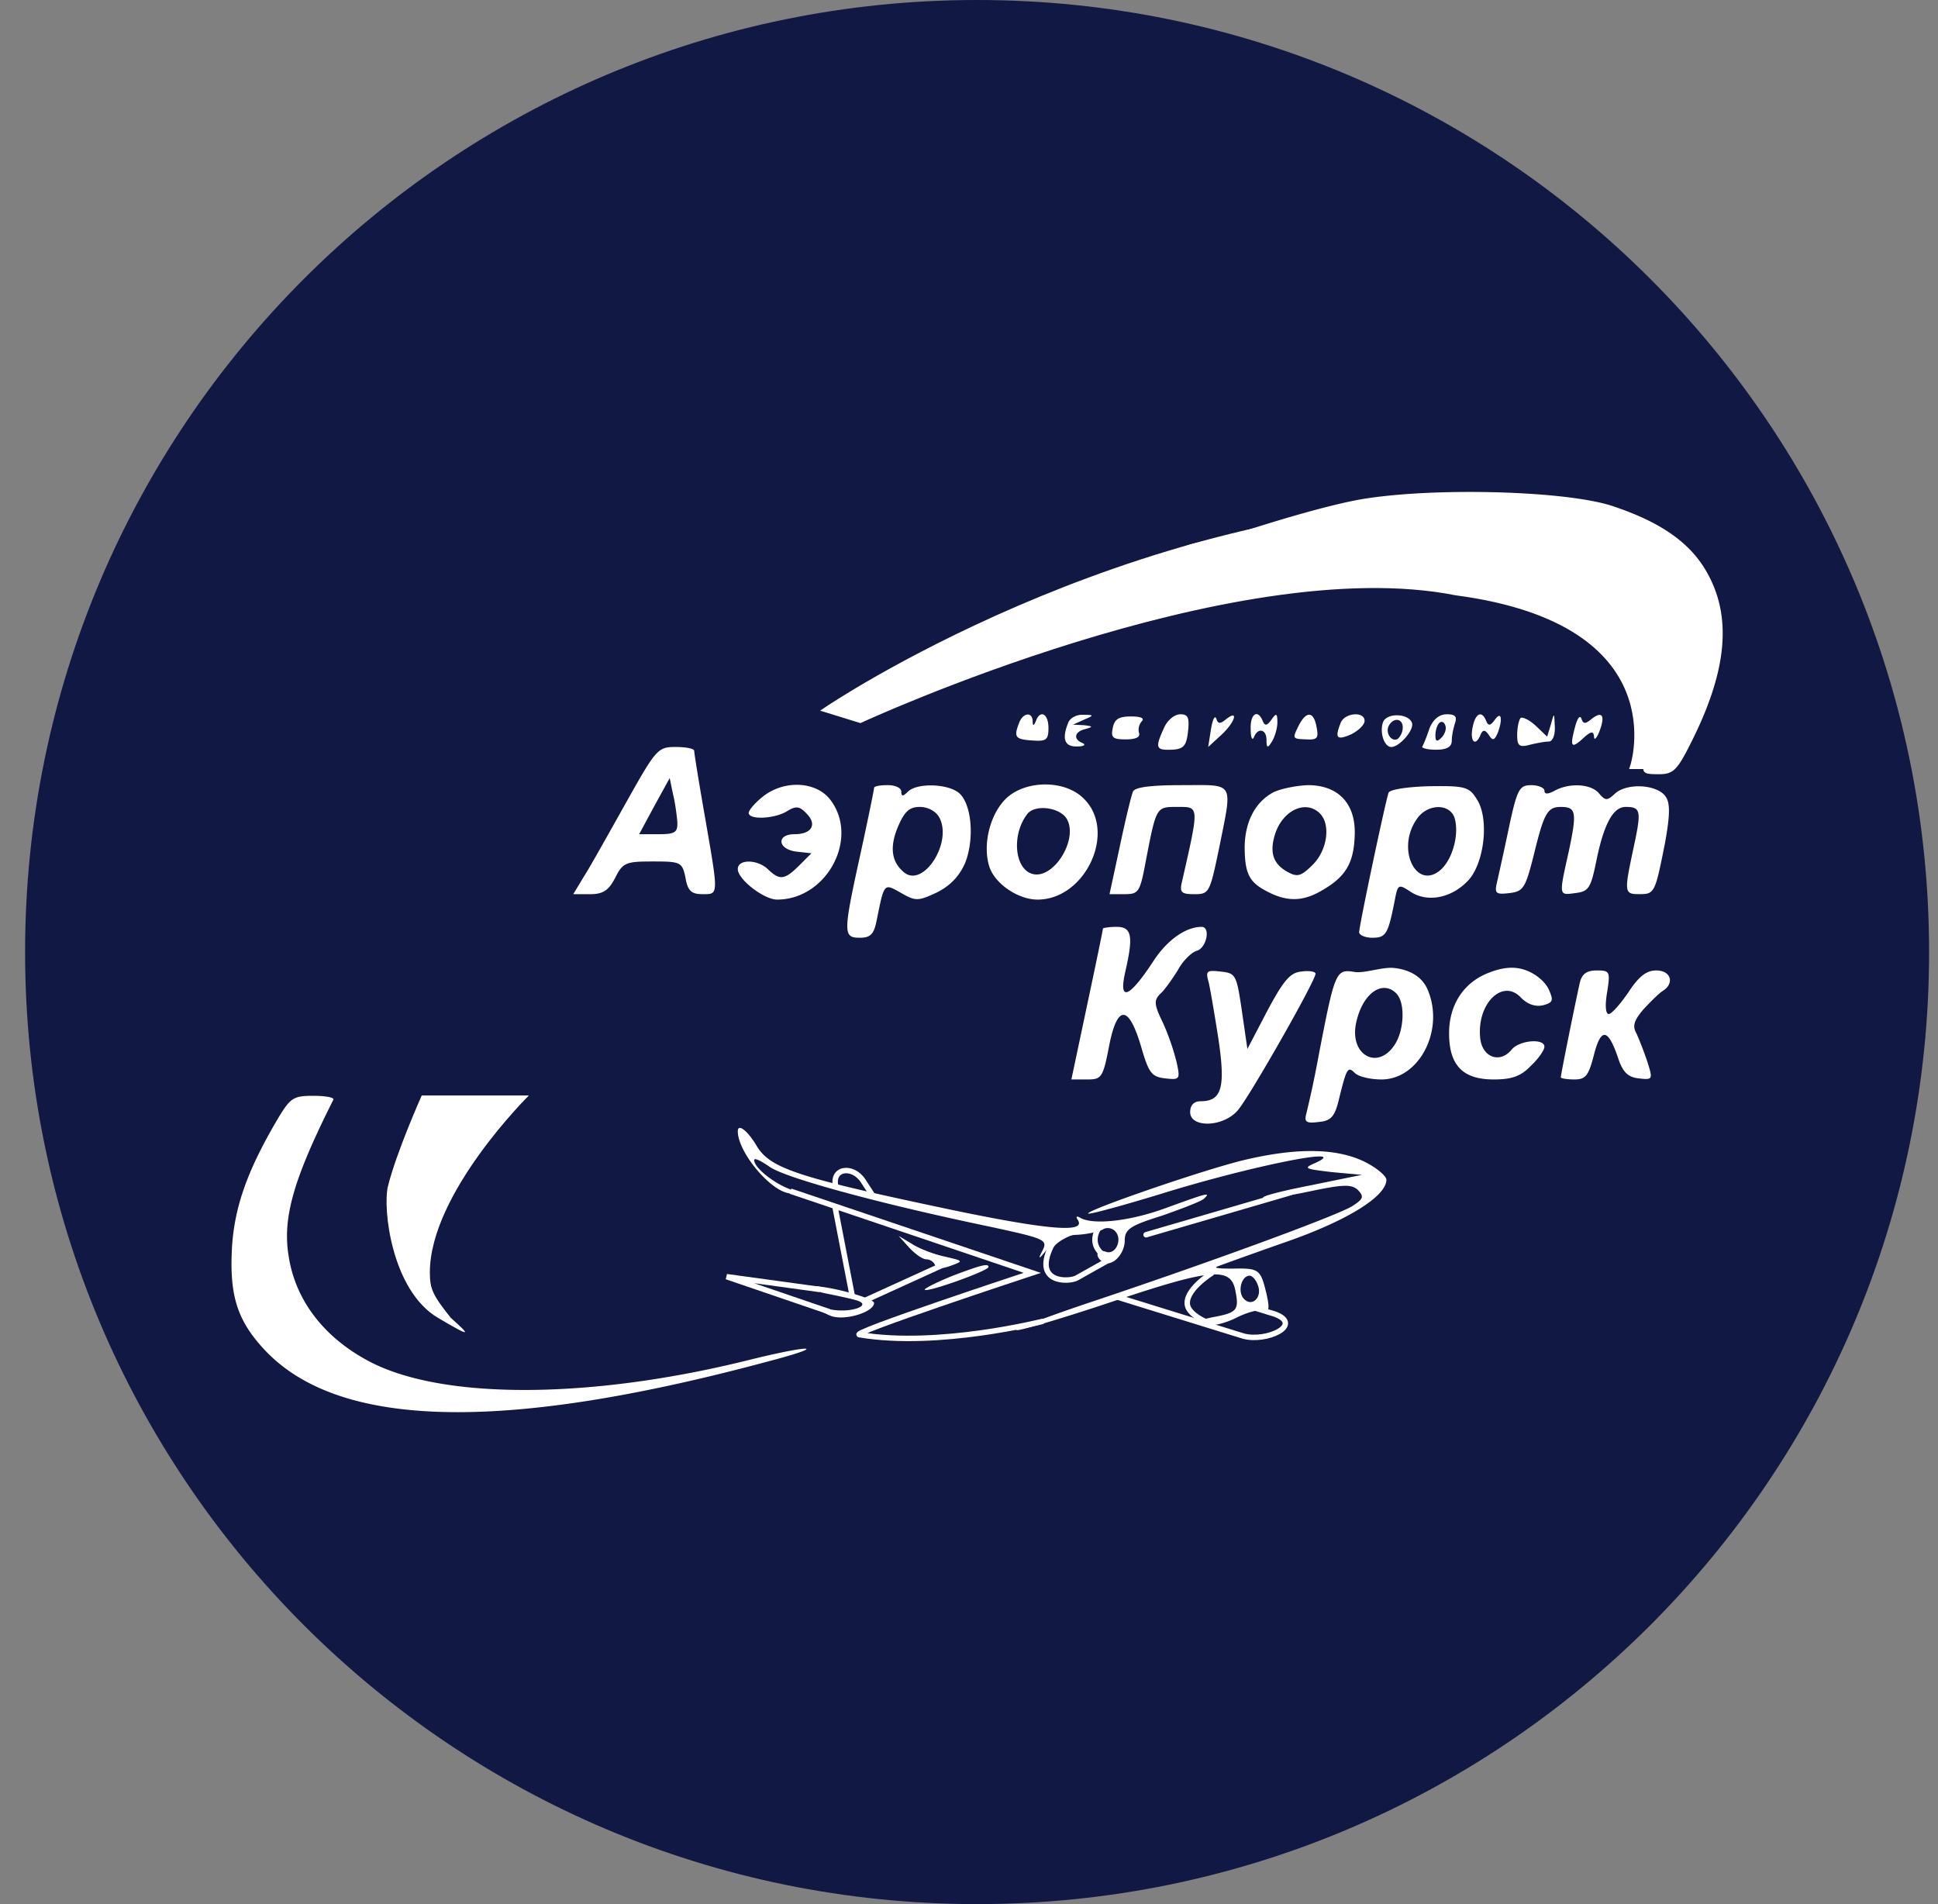
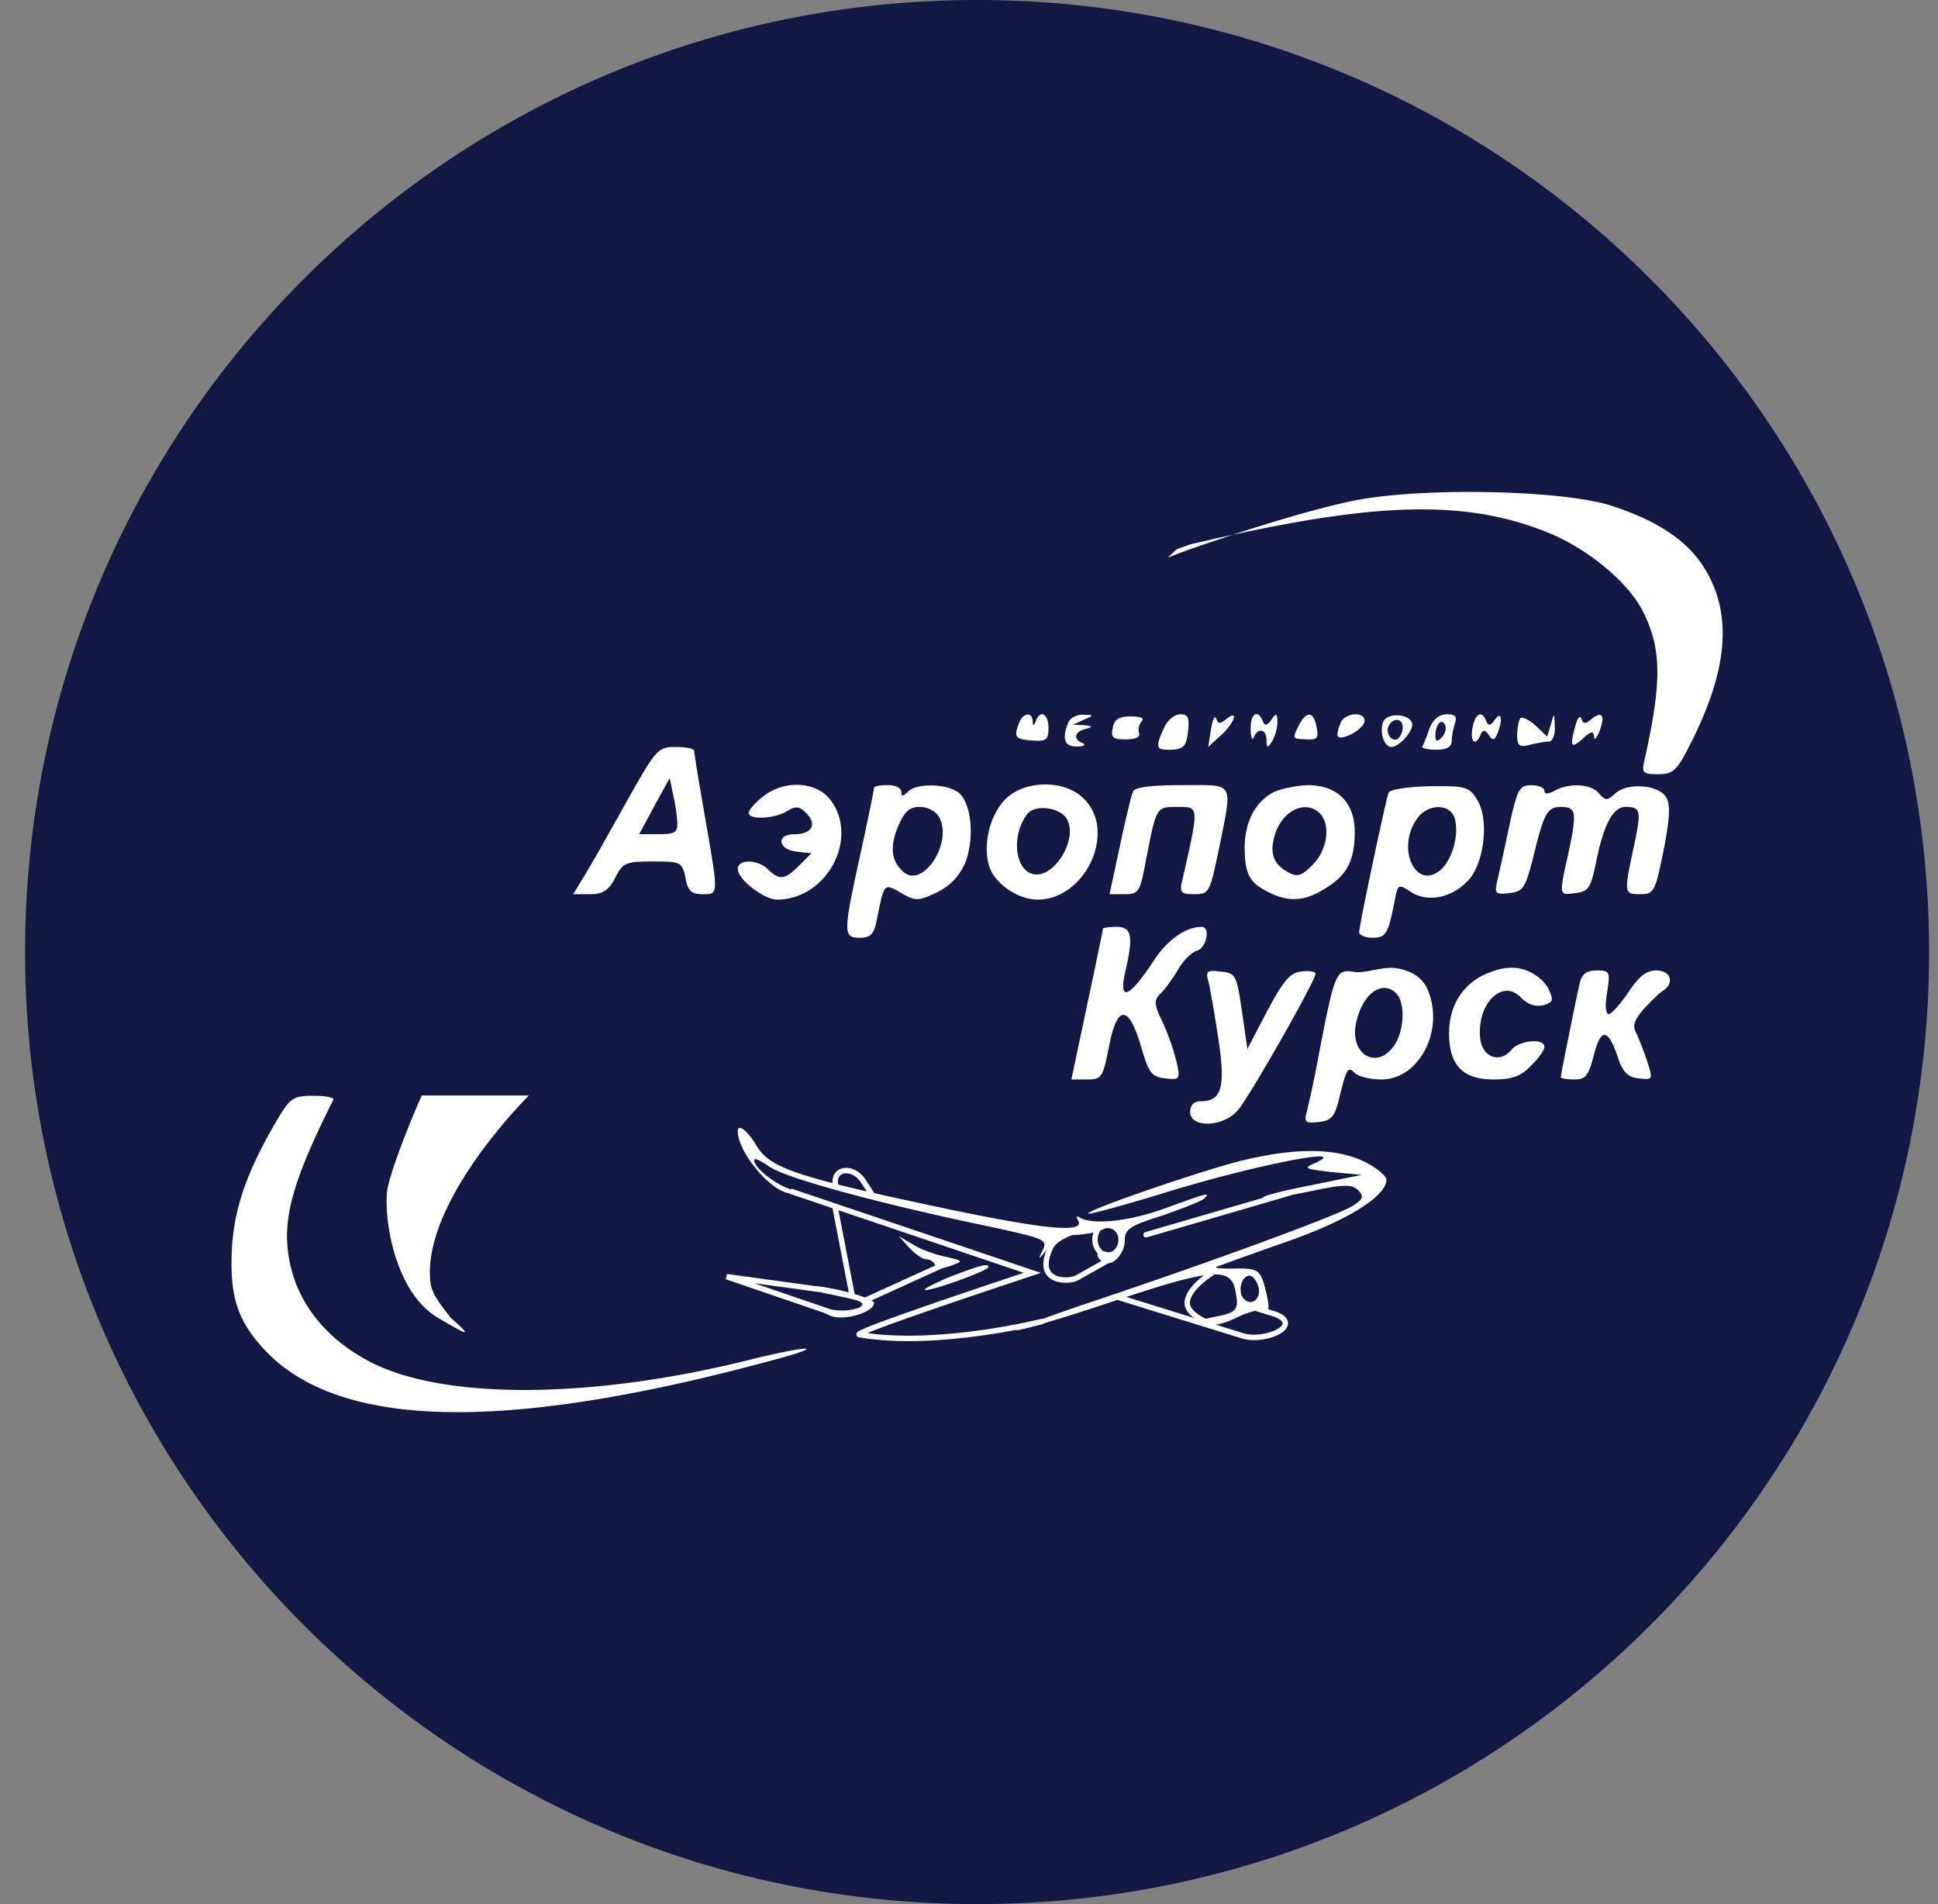
<svg xmlns="http://www.w3.org/2000/svg" width="57" height="56" fill="none" viewBox="0 0 57 56">
  <rect x="0" y="0" width="57" height="56" fill="#808080" stroke="none" />
  <g clip-path="url(#a)">
    <path fill="#111844" d="M56.738 28c0-15.464-12.536-28-28-28s-28 12.536-28 28 12.536 28 28 28 28-12.536 28-28" />
    <path fill="#fff" d="M40.087 14.675c-1.635.273-5.152 1.472-5.745 1.729l.27-.253.393-.14c5.258-1.234 7.967-1.368 10.5-.358 1.186.481 2.356 1.443 2.805 2.309.561 1.09.577 2.067.064 4.36-.096.416-.064.448.401.448.433 0 .545-.096.962-.93 1.074-2.131 1.218-3.734.433-5.065-.481-.817-1.315-1.41-2.693-1.875-1.315-.465-5.226-.577-7.39-.225M29.972 21.264c-.16.416-.112.48.385.513.416.032.48-.016.48-.369 0-.417-.24-.545-.368-.208q-.096.24-.096 0c-.016-.273-.289-.24-.401.064M31.415 21.264c-.193.48-.096.705.272.689.192 0 .257-.048.16-.096-.288-.112-.256-.337.08-.417.225-.064.225-.08-.047-.112l-.321-.016.32-.145c.305-.128.305-.144-.016-.144-.192-.016-.4.096-.448.24M32.73 21.408c-.065.288 0 .337.384.337.288 0 .433-.065.385-.193a.38.38 0 0 1 .08-.336c.096-.097-.032-.145-.32-.145-.353 0-.482.08-.53.337M34.236 21.408c-.272.593-.24.657.224.641.353-.016.433-.112.481-.529s0-.513-.224-.513c-.176 0-.385.177-.481.401M35.615 21.456l-.08.513.384-.353c.4-.368.53-.77.144-.465-.176.145-.24.145-.288-.015-.048-.113-.112.032-.16.32M36.785 21.44c0 .256.048.353.096.24.112-.288.369-.24.369.08 0 .241.032.257.16.049.08-.129.16-.385.16-.561 0-.273-.032-.289-.176-.08-.128.176-.192.192-.257.032-.144-.353-.368-.209-.352.24M38.211 21.312c-.208.417-.208.417.209.433.32.016.368-.032.304-.353-.08-.465-.288-.497-.513-.08M39.43 21.264c-.177.449-.112.513.304.336.225-.112.401-.288.401-.4 0-.289-.593-.24-.705.064M40.68 21.232c-.112.304.032.737.24.737.24 0 .674-.497.61-.705-.097-.289-.738-.305-.85-.032m.577.16a.47.47 0 0 1-.144.337c-.193.112-.385-.193-.257-.401.145-.24.401-.192.401.064M42.043 21.424c-.08.24-.177.48-.209.529-.032.048.144.096.4.096.321 0 .466-.08.466-.272 0-.145.048-.369.096-.513.064-.193 0-.257-.24-.257-.225 0-.401.144-.514.417m.352.273c-.128.128-.176.112-.176-.065 0-.144.048-.304.112-.368s.144-.032.176.064c.048.112-.016.272-.112.369M43.309 21.408c-.08.417.096.561.24.192.065-.144.129-.144.24.016.113.177.161.16.257-.048.16-.417.112-.673-.08-.4-.128.176-.192.192-.256.032-.129-.321-.321-.225-.401.208" />
    <path fill="#fff" d="M44.72 21.12c-.049.064-.097.272-.097.496 0 .321.064.37.369.289.192-.048.449-.096.561-.096s.192-.193.176-.45c-.016-.4-.016-.416-.112-.063l-.112.369-.337-.321c-.192-.177-.4-.273-.449-.225M46.339 21.328c-.177.641-.129.705.208.4.24-.224.32-.24.337-.064 0 .129.08.048.16-.16.176-.465.08-.609-.24-.353-.177.145-.241.145-.29-.015-.047-.113-.111-.017-.175.192M18.414 23.604c-.513.914-1.058 1.892-1.234 2.164l-.32.53h.496c.385 0 .545-.113.738-.482.224-.449.32-.48 1.106-.48.817 0 .865.015.962.48.064.385.176.481.497.481.48 0 .48.064.08-2.244-.177-1.01-.321-1.892-.321-1.972 0-.064-.24-.112-.545-.112-.529 0-.577.064-1.459 1.635m1.507.561c.016.32-.064.369-.56.369h-.562l.449-.834.449-.817.096.465c.064.256.112.625.128.817M22.438 23.428c-.225.176-.417.4-.417.48 0 .209.753.177 1.122-.047.257-.16.369-.16.577.064.32.32.16.609-.352.609-.545 0-.497.449.064.513l.433.048-.353.353c-.433.432-.577.448-.914.128-.304-.305-.898-.32-.898-.016s.77.897 1.155.897c1.474 0 2.436-1.827 1.555-2.95-.417-.528-1.347-.576-1.972-.08M25.708 23.171c0 .048-.176.914-.4 1.94-.514 2.34-.514 2.468-.017 2.468.32 0 .417-.112.497-.529.224-1.105.208-1.073.721-.785.417.24.497.24 1.042-.016.385-.192.658-.465.834-.866.288-.72.192-1.795-.209-2.084-.352-.256-1.218-.272-1.474-.015-.145.144-.193.144-.193 0 0-.113-.176-.193-.4-.193s-.401.032-.401.08m1.924.882c.384.737-.481 2.068-1.042 1.603-.37-.305-.433-.737-.177-1.347.193-.448.337-.577.641-.577.24 0 .481.129.578.32M29.635 23.444c-.513.449-.753 1.41-.529 2.068.177.497.85.945 1.411.945 1.41 0 2.34-2.003 1.363-2.965-.53-.545-1.651-.561-2.245-.048m1.732.625c.368.593-.37 1.795-.994 1.635-.545-.144-.625-1.186-.145-1.78.241-.272.93-.176 1.139.145M33.322 23.284c-.048.112-.224.833-.385 1.603l-.304 1.41h.449c.416 0 .449-.064.625-1.01.304-1.57.304-1.555.913-1.555.658 0 .658-.064.145 2.196-.08.321-.016.37.368.37.433 0 .45-.049.722-1.347.4-2.004.48-1.86-1.09-1.86-.946 0-1.395.064-1.443.192M37.426 23.316c-.513.288-.802.85-.818 1.57 0 .802.129 1.059.658 1.331.609.32 1.09.305 1.699-.08.641-.385.865-.802.881-1.62.017-.897-.496-1.426-1.378-1.426-.369.016-.834.112-1.042.224m1.395.609c.32.32.224 1.074-.209 1.506-.337.337-.449.37-.721.225-.417-.224-.545-.53-.417-1.026.192-.77.914-1.138 1.347-.705M40.84 23.316c-.096.272-.865 3.91-.865 4.103 0 .08.176.16.384.16.401 0 .465-.096.658-1.073.096-.514.112-.514.48-.273.497.32 1.203.176 1.684-.337s.625-1.827.256-2.388c-.224-.369-.353-.4-1.395-.385-.64.016-1.17.096-1.202.192m1.94.737c.144.465-.048 1.202-.4 1.523-.722.641-1.331-.61-.706-1.491.304-.449.962-.465 1.106-.032M44.383 24.325c-.144.69-.305 1.411-.353 1.62-.08.336-.032.368.37.32.4-.048.464-.144.704-1.09.305-1.25.401-1.443.802-1.443.449 0 .48.145.24 1.283-.304 1.362-.304 1.314.193 1.25.384-.048.449-.144.609-.93.224-1.106.497-1.603.865-1.603.45 0 .465.113.24 1.17-.288 1.347-.288 1.395.161 1.395.45 0 .465-.032.754-1.49.144-.786.16-1.17.032-1.363-.225-.369-1.122-.433-1.491-.112-.24.224-.289.224-.481 0-.224-.273-.85-.321-1.298-.08-.209.112-.305.112-.305 0 0-.08-.176-.16-.385-.16-.352 0-.416.111-.657 1.233M32.44 27.307c0 .032-.208 1.042-.464 2.244l-.465 2.196h.465c.416 0 .465-.048.64-.962.241-1.25.578-1.25.947 0 .224.77.304.882.705.93.433.048.449.032.337-.48a7 7 0 0 0-.401-1.155c-.257-.529-.273-.657-.08-.85.128-.112.352-.432.513-.689.144-.272.4-.529.56-.577.29-.08.417-.705.145-.705-.465 0-1.01.385-1.41.994-.722 1.106-1.043 1.234-.834.32.24-1.042.192-1.314-.257-1.314-.224 0-.4.032-.4.048M41 28.468c-.324-.036-.849.154-1.138.121-.577-.096-.593-.064-1.09 2.517a30 30 0 0 1-.352 1.651c-.064.24 0 .289.368.24.353-.031.465-.16.578-.608.24-.978.272-1.042.48-.834.113.112.465.192.786.192 1.106 0 1.86-1.442 1.363-2.629-.129-.32-.44-.59-.994-.65m.065.747c.272.272.24 1.106-.064 1.538-.497.722-1.299.273-1.122-.64.176-.882.769-1.315 1.186-.898M43.838 28.59c-.77.272-1.218.945-1.218 1.795 0 .945.4 1.362 1.314 1.362.53 0 .802-.096 1.09-.4.224-.209.4-.465.4-.562 0-.256-.736-.192-.96.08-.354.434-.883.225-.93-.352-.097-1.01.673-1.747 1.202-1.17.192.192.416.272.64.224.305-.08.321-.144.177-.465-.096-.208-.343-.439-.657-.56-.386-.15-.754-.065-1.058.047M35.55 28.894c.049.208.177.962.289 1.683.208 1.41.096 1.811-.53 1.811-.191 0-.304.113-.304.321 0 .465.962.449 1.395-.048.32-.353 2.292-3.815 2.292-4.024 0-.064-.192-.096-.416-.064-.337.032-.53.273-1.01 1.17l-.578 1.107-.16-1.106c-.16-1.074-.176-1.122-.625-1.17-.417-.049-.449-.017-.353.32M46.467 28.894c-.128.561-.561 2.709-.561 2.79 0 .031.176.063.4.063.337 0 .417-.112.578-.737.208-.802.416-.77.72.144.13.385.29.53.594.561.417.048.417.032.257-.48-.097-.29-.24-.658-.321-.834-.128-.225-.08-.385.208-.722.209-.224.465-.48.577-.545.337-.224.225-.593-.208-.593-.288 0-.513.177-.817.642-.241.352-.497.64-.578.64-.096 0-.112-.272-.048-.64.096-.61.08-.642-.304-.642-.289 0-.433.096-.497.353M8.171 32.902c-.898 1.522-1.266 2.58-1.346 3.75-.08 1.395.128 2.133.897 2.982 2.148 2.389 7.005 2.517 14.828.417 1.843-.481 1.395-.53-.545-.048-4.584 1.138-8.88 1.17-11.06.08-1.363-.69-2.245-1.795-2.453-3.126-.193-1.138.144-2.292 1.314-4.617.032-.064-.24-.112-.593-.112-.593 0-.673.064-1.042.673M21.7 33.27c0 .641 1.042 1.86 1.587 1.828.16 0 .097-.065-.144-.16-.449-.193-.962-.61-.962-.818 0-.08.193.016.45.192.432.32 3.173 1.074 6.475 1.763 1.635.353 1.715.385 1.555.706-.144.272-.112.272.144-.048.209-.257.497-.401.866-.417.32-.016.657-.096.77-.16.096-.064.256-.048.352.048.24.24.016.721-.272.609-.273-.096-.337.144-.08.304.256.16.64-.224.64-.64 0-.321.161-.434 1.09-.722.594-.209 1.139-.417 1.235-.497.224-.209.112-.176-1.122.272-1.042.385-2.164.513-2.533.273-.096-.048-.112-.016-.048.08.24.385-.881.289-3.735-.305-4.568-.961-5.322-1.218-5.722-1.891-.257-.433-.546-.657-.546-.417" />
    <path fill="#fff" d="M36.448 34.152c-1.346.352-4.536 1.459-4.44 1.539.032.032.978-.225 2.132-.577 2.629-.818 5.658-1.427 4.552-.914-.368.16-.336.176.481.272l.882.08-1.491.305c-.818.16-1.459.32-1.41.369.031.048.624-.032 1.314-.176 1.058-.225 1.282-.225 1.475-.049.176.193.16.257-.16.465-.418.273-4.313 1.7-7.823 2.87-1.283.433-2.197.785-2.052.785.16 0 1.458-.385 2.885-.866 2.87-.961 3.415-.993 3.543-.288.112.561.048.641-.657.77-.465.096-.513.144-.289.224.176.064.577-.016.946-.192.337-.177.721-.273.833-.225.16.048.177-.064.08-.497-.176-.721-.208-.753-1.01-.737-.368 0-.56-.016-.432-.064a157 157 0 0 1 2.068-.738c1.779-.625 2.901-1.33 2.901-1.811 0-.112-.304-.369-.673-.545-.85-.4-2.052-.4-3.655 0m.545 3.639c.144.352-.16.657-.4.416-.21-.208-.08-.689.16-.689.08 0 .192.128.24.273M26.734 36.685c.176.192.4.352.513.352s.224.08.256.177.193.112.45.016c.4-.145.384-.145-.161-.273-.305-.064-.737-.224-.962-.369l-.4-.24zM27.984 37.534c-.465.193-.817.369-.785.4.08.081 1.875-.56 1.875-.672s-.208-.064-1.09.272M24.229 38.028c.4.08.87.18.998.227.417.145-.208.359-.753.263-.45-.08-.431.013-.063.173.401.176 1.297-.099 1.297-.371 0-.145-1.404-.524-1.853-.492-.144.016-.027.104.374.2" />
-     <path fill="#fff" stroke="#fff" stroke-width=".16" d="m25.301 21.181-.996-.308s8.738-5.927 19.077-6.055c7.681.877 5.254 7.72 5.254 7.72h-.61s1.391-4.236-5.195-5.108c-6.582-1.308-17.53 3.751-17.53 3.751Z" />
    <path stroke="#fff" stroke-linecap="round" stroke-width=".16" d="m32.85 38.142 3.72 1.152c.672.184 1.76-.32.944-.64l-.696-.216" />
    <path stroke="#fff" stroke-linecap="round" stroke-width=".16" d="M35.634 37.446s-.82.51-.704.96c.07.268.528.464.528.464M31.67 37.584c-.22.124-1.287.172-.76-.923.134-.28.876-.586 1.432-.586-.183.244-.271.685.312.956zM33.708 36.314l4.25-1.24" />
    <path stroke="#fff" stroke-width=".16" d="M24.591 34.934c-.17-.585.482-.68.793-.208l.283.434M25.44 38.247l2.276-1.038M25.066 38.113l-.505-2.611M23.248 35.032l7.113 2.403s-5.527 1.82-5.068 1.82c2.305.388 5.386-.397 5.386-.397M24.111 37.923l-2.74-.376 3.021 1.032" />
    <path fill="#fff" d="M15.555 32.218h-3.151s-.744 1.662-.994 2.671c-.158.642.104 3.063 1.473 3.87 1.037.613.94.505.377 0-.529-.664-.617-.846-.617-1.335 0-2.33 2.912-5.206 2.912-5.206" />
  </g>
  <defs>
    <clipPath id="a">
      <path fill="#fff" d="M.738 0h56v56h-56z" />
    </clipPath>
  </defs>
</svg>